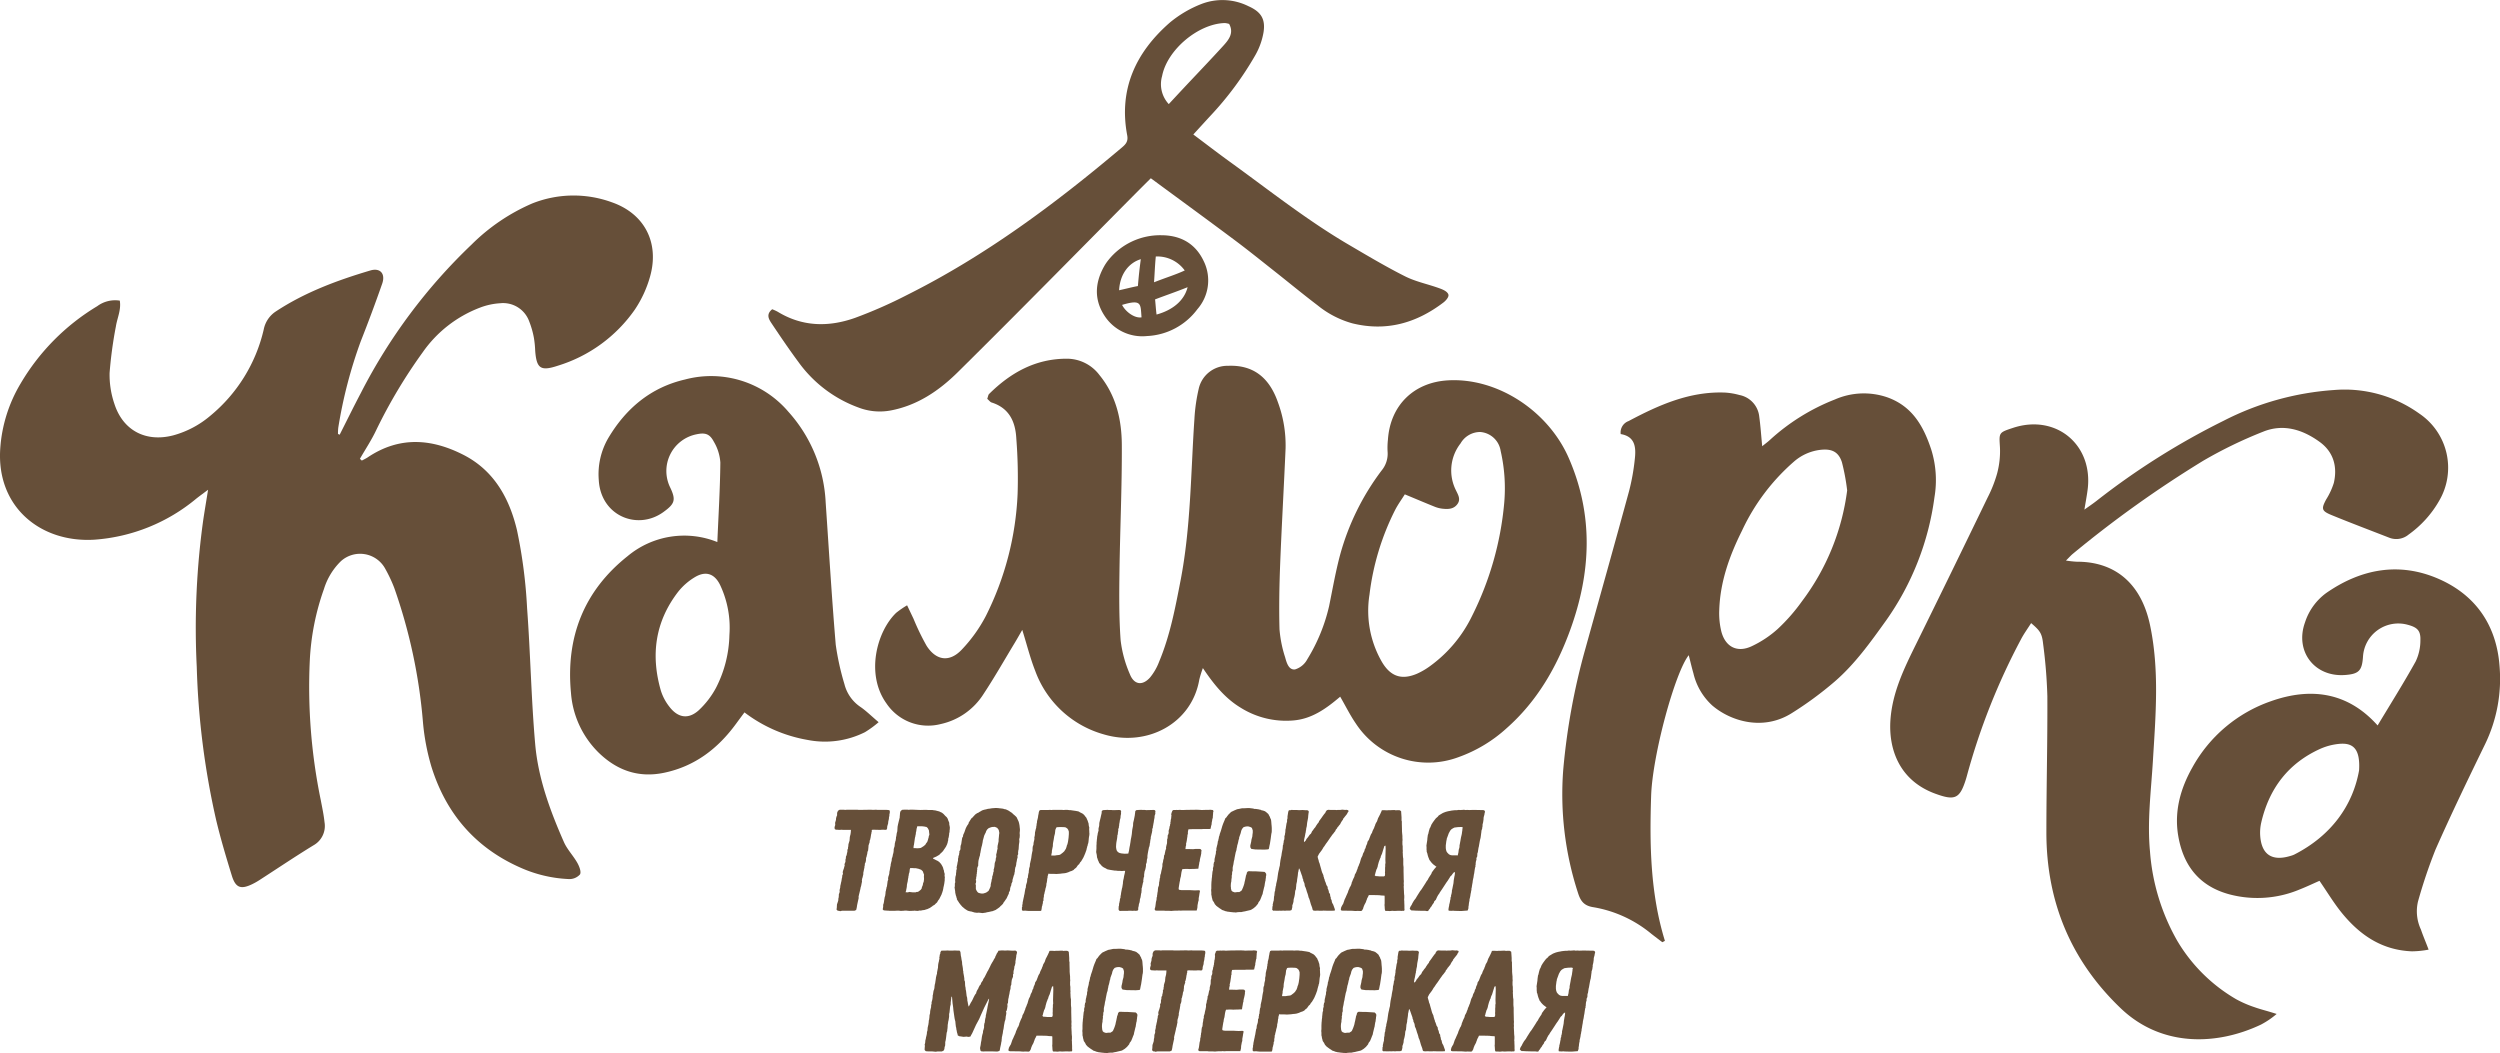
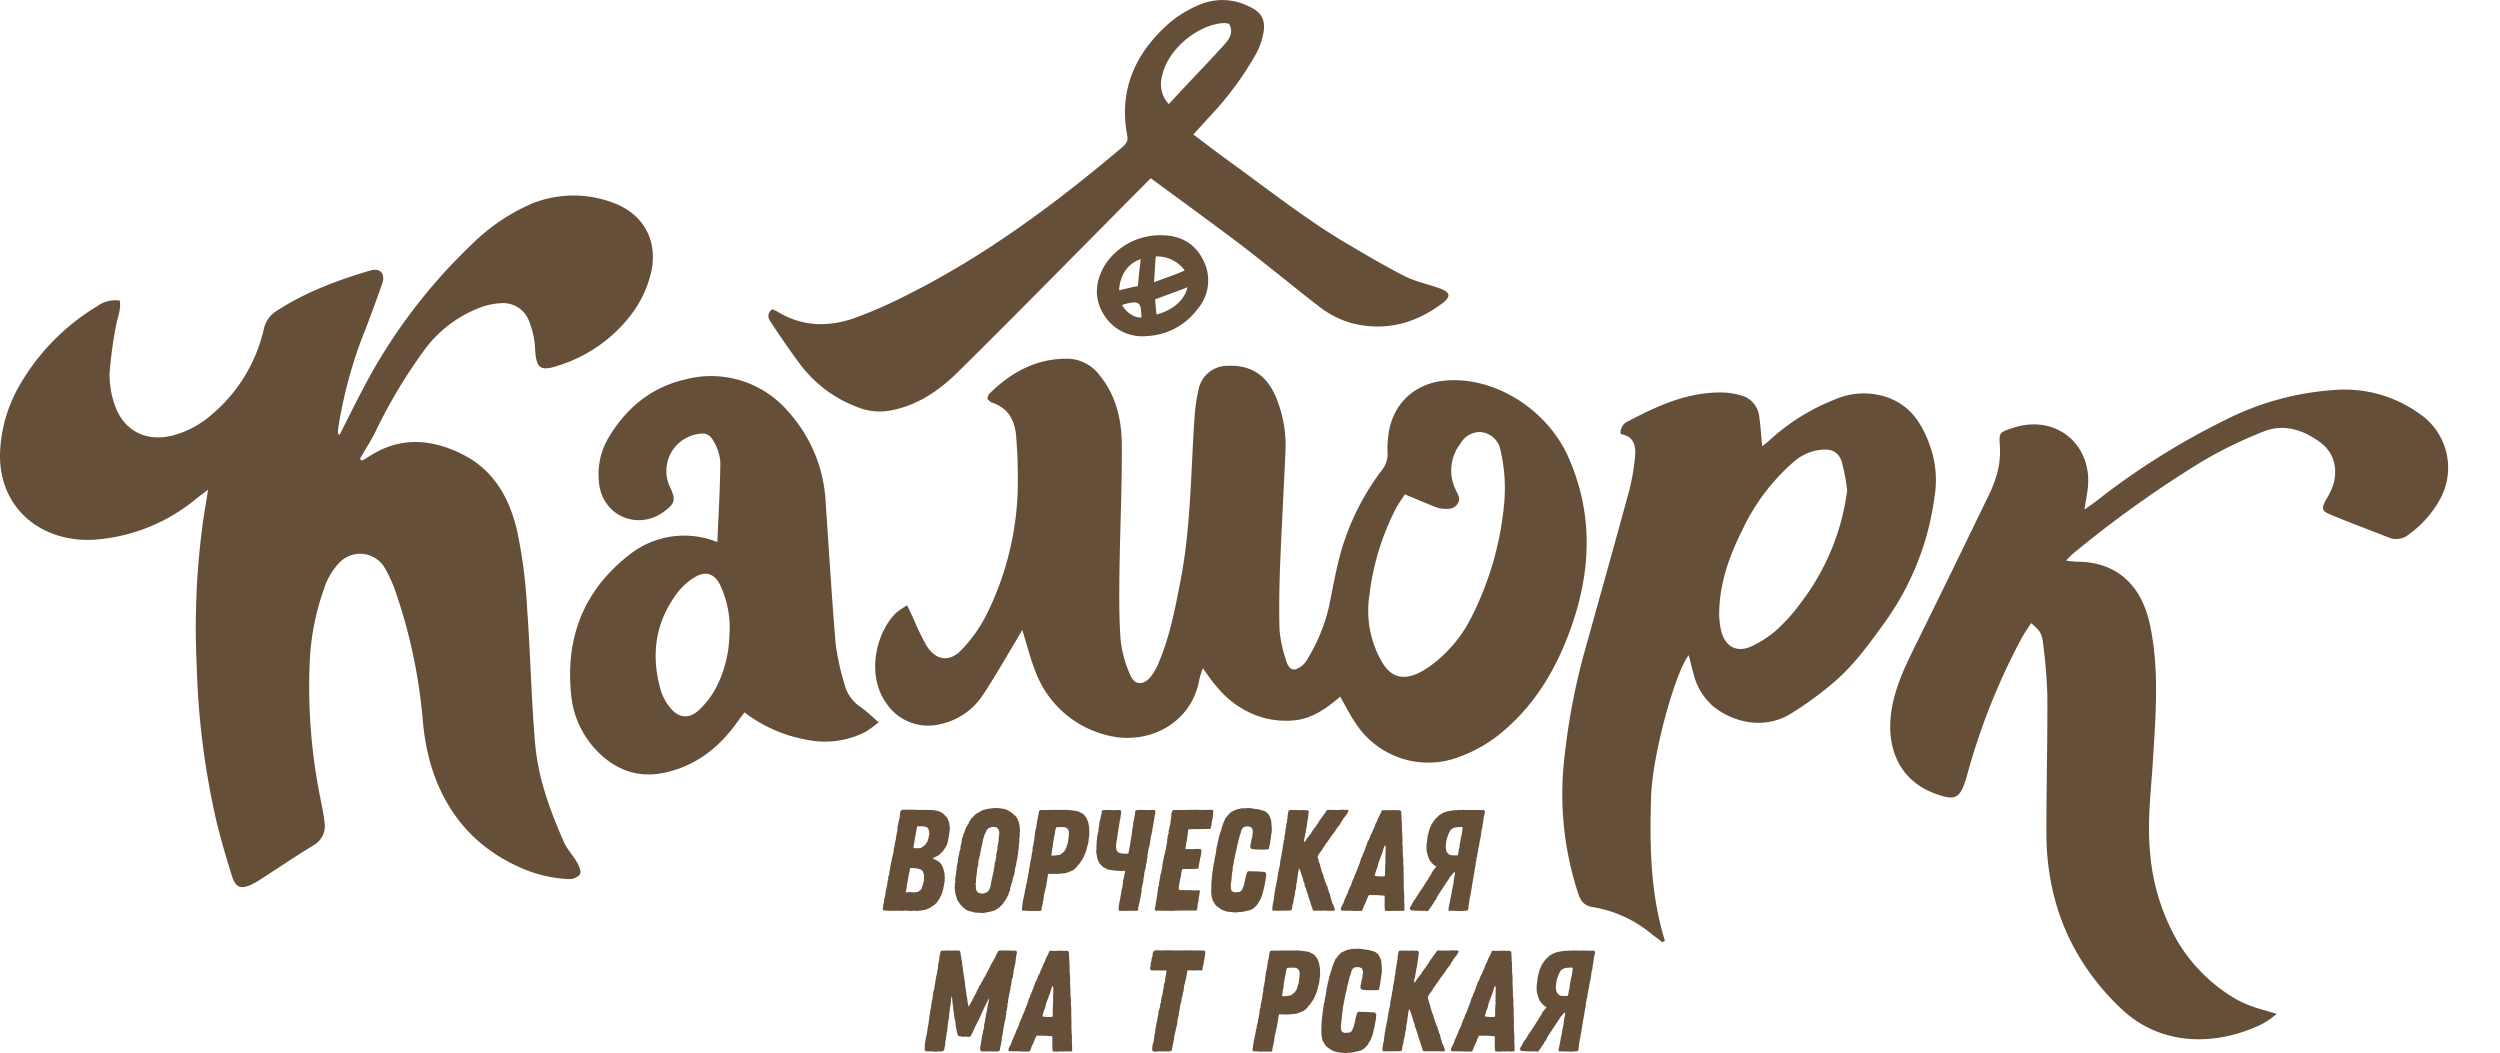
<svg xmlns="http://www.w3.org/2000/svg" width="181.651mm" height="76.519mm" viewBox="0 0 514.918 216.905">
  <title>Ресурс 2</title>
  <g id="Слой_2" data-name="Слой 2">
    <g id="Слой_1-2" data-name="Слой 1">
      <path d="M69.96,89.538c1.453-2.867,2.865-5.755,4.366-8.6a113.662,113.662,0,0,1,22.829-30.59,40.347,40.347,0,0,1,12.453-8.438A23.005,23.005,0,0,1,126,41.657c6.785,2.358,9.852,8.364,7.891,15.308a23.612,23.612,0,0,1-3.141,6.809,30.069,30.069,0,0,1-15.87,11.555c-3.539,1.174-4.374.56-4.649-3.1a20.427,20.427,0,0,0-.271-2.681,17.928,17.928,0,0,0-.964-3.357,5.71,5.71,0,0,0-5.981-3.732,13.958,13.958,0,0,0-4.189.917A25.373,25.373,0,0,0,87.08,72.538a106.926,106.926,0,0,0-9.552,15.969c-.967,2.077-2.256,4-3.4,6l.4.36c.415-.227.851-.425,1.243-.688,6.459-4.326,13.058-3.877,19.684-.493,6.368,3.252,9.5,9.057,11.039,15.574a102.769,102.769,0,0,1,2.072,16.022c.692,9.327.849,18.7,1.669,28.012.618,7.035,3.069,13.679,5.906,20.125.678,1.54,1.932,2.816,2.77,4.3.4.711.851,1.846.551,2.38a2.913,2.913,0,0,1-2.3.96,27.269,27.269,0,0,1-10.18-2.449c-9.177-4.109-15.136-11.144-18.11-20.651a46.139,46.139,0,0,1-1.759-9.244A110.337,110.337,0,0,0,81.2,121.081a30.185,30.185,0,0,0-1.835-3.906A5.892,5.892,0,0,0,70.2,115.6a13.6,13.6,0,0,0-3.472,5.71,51.05,51.05,0,0,0-2.922,14.779,115.335,115.335,0,0,0,2.267,28.728c.286,1.5.609,3,.767,4.52a4.566,4.566,0,0,1-2.29,4.779c-3.759,2.3-7.42,4.77-11.126,7.161a14.058,14.058,0,0,1-1.409.8c-2.4,1.178-3.489.807-4.269-1.728-1.165-3.782-2.3-7.582-3.221-11.428a162.4,162.4,0,0,1-4-31.552A161.311,161.311,0,0,1,41.847,107.2c.288-1.945.619-3.883,1.011-6.329-1.059.8-1.754,1.293-2.422,1.825a36.874,36.874,0,0,1-20.95,8.459c-11.115.7-20.3-6.744-19.429-18.861A30.027,30.027,0,0,1,4.232,79.018a45.5,45.5,0,0,1,15.8-15.957,6.173,6.173,0,0,1,4.641-1.14c.315,1.9-.526,3.554-.8,5.294a86.206,86.206,0,0,0-1.3,9.593,18.559,18.559,0,0,0,.982,6.352c1.778,5.547,6.515,7.977,12.145,6.506a19.835,19.835,0,0,0,7.58-4A32.5,32.5,0,0,0,54.321,67.856a5.749,5.749,0,0,1,2.456-3.684c6-3.962,12.661-6.43,19.493-8.46,2.042-.606,3.164.661,2.449,2.714q-2.09,5.988-4.424,11.89A95.584,95.584,0,0,0,69.68,88.051a9.431,9.431,0,0,0-.065,1.327Z" style="fill:#664f39" />
      <path d="M203.34,82.144c.179-.5.2-.817.368-.984,4.436-4.4,9.572-7.28,16.007-7.277a8.4,8.4,0,0,1,6.752,3.385c3.43,4.2,4.567,9.212,4.591,14.392.042,8.726-.369,17.453-.484,26.181-.062,4.677-.1,9.371.239,14.029a24.588,24.588,0,0,0,1.9,6.98c.865,2.208,2.591,2.449,4.166.684a11.579,11.579,0,0,0,1.862-3.246c2.241-5.349,3.312-11.015,4.407-16.676,2.13-11.017,2.11-22.213,2.865-33.346a36.015,36.015,0,0,1,.869-6.127,6.049,6.049,0,0,1,6.065-4.794c5.009-.214,8.418,2.236,10.252,7.481a25.527,25.527,0,0,1,1.588,9.538c-.341,7.91-.8,15.814-1.111,23.725-.175,4.494-.261,9-.141,13.493a24.691,24.691,0,0,0,1.157,5.787c.3,1.082.711,2.656,2.028,2.515a4.266,4.266,0,0,0,2.543-2.1,36.4,36.4,0,0,0,4.489-10.941c.721-3.525,1.334-7.083,2.264-10.554a51.253,51.253,0,0,1,8.529-17.353,5.445,5.445,0,0,0,1.25-3.968,14.961,14.961,0,0,1,.075-2.428c.482-7.043,5.311-11.8,12.38-12.2,10.146-.581,20.6,6.274,24.841,15.947,5.187,11.842,4.614,23.674.3,35.518-2.807,7.7-6.842,14.685-13.088,20.193a29.268,29.268,0,0,1-9.889,5.945A17.826,17.826,0,0,1,279.243,149c-1.16-1.688-2.074-3.545-3.206-5.508-2.868,2.441-5.817,4.586-9.678,4.9a17.624,17.624,0,0,1-10.829-2.631c-3.21-1.947-5.509-4.778-7.776-8.158a21.416,21.416,0,0,0-.738,2.375c-1.552,9.048-10.754,13.922-19.654,11.284a21.093,21.093,0,0,1-14.146-13.1c-1.016-2.572-1.683-5.281-2.664-8.425-.61,1.055-1.048,1.843-1.514,2.615-2.141,3.54-4.185,7.144-6.464,10.593a13.971,13.971,0,0,1-8.85,6.193,10.342,10.342,0,0,1-11.136-4.242c-4.357-6.045-1.987-14.847,1.983-18.664a18.774,18.774,0,0,1,2.262-1.56c.512,1.074.916,1.918,1.317,2.763a49.925,49.925,0,0,0,2.695,5.57c1.952,3.053,4.691,3.462,7.2.846a30.491,30.491,0,0,0,5.006-6.973,61.8,61.8,0,0,0,6.543-25.172,104.442,104.442,0,0,0-.262-11.321c-.173-3.475-1.42-6.317-5.086-7.483C203.942,82.808,203.712,82.465,203.34,82.144Zm86.006,19.675c-.67,1.067-1.406,2.079-1.976,3.176a52.405,52.405,0,0,0-5.3,17.483,21.074,21.074,0,0,0,2.535,13.815c1.758,3,4.022,3.842,7.239,2.476a14.632,14.632,0,0,0,2.565-1.478,27.639,27.639,0,0,0,8.788-10.432,64.628,64.628,0,0,0,6.62-23.243,34.527,34.527,0,0,0-.731-10.735,4.6,4.6,0,0,0-4.225-3.905,4.677,4.677,0,0,0-4.031,2.347,9.052,9.052,0,0,0-.941,9.686c.427.9,1.007,1.8.318,2.779-.784,1.12-1.988,1.114-3.177.978a6.079,6.079,0,0,1-1.559-.409C293.558,103.589,291.664,102.784,289.346,101.819Z" style="fill:#664f39" />
      <path d="M429.317,104.968c1.048-.752,1.769-1.232,2.449-1.764a151.266,151.266,0,0,1,26.22-16.536,58.5,58.5,0,0,1,22.719-6.335,26.393,26.393,0,0,1,17.587,4.849,13.439,13.439,0,0,1,4.1,17.953,21.831,21.831,0,0,1-6.288,6.959,3.965,3.965,0,0,1-4.066.629c-3.94-1.535-7.9-3.027-11.809-4.632-2.082-.854-2.143-1.293-1.115-3.219a14.647,14.647,0,0,0,1.579-3.411c.774-3.349-.068-6.36-2.884-8.418-3.5-2.556-7.5-3.828-11.694-2.122a90.146,90.146,0,0,0-12.362,6,232.039,232.039,0,0,0-26.787,19.121c-.411.334-.763.741-1.446,1.413a22.139,22.139,0,0,0,2.234.241c7.531-.031,13.2,4.125,15.086,13.071,1.956,9.274,1.151,18.637.586,27.974-.375,6.194-1.185,12.354-.6,18.6a43.588,43.588,0,0,0,5.621,18.44,33.792,33.792,0,0,0,12.153,12.039,22.905,22.905,0,0,0,3.764,1.632c1.313.47,2.6.757,4.55,1.39a17.364,17.364,0,0,1-3.222,2.188c-9.156,4.345-20.506,4.642-28.87-3.337-10.318-9.842-15.331-22.015-15.334-36.232,0-9.361.247-18.721.2-28.081a104.49,104.49,0,0,0-.872-10.755c-.239-2.2-.643-2.72-2.469-4.285-.717,1.138-1.5,2.2-2.1,3.36a134.963,134.963,0,0,0-11.116,28.043c-.067.261-.143.52-.224.778-1.259,4.021-2.278,4.427-6.315,2.948-7.442-2.729-9.626-9.222-9.226-15.146.386-5.72,2.85-10.723,5.325-15.743q7.4-15.009,14.681-30.08a26.569,26.569,0,0,0,1.978-5.012,17.724,17.724,0,0,0,.577-5.3c-.184-3.079-.322-3.071,2.7-4.065,8.934-2.936,16.67,3.6,15.325,12.949C429.8,102.213,429.587,103.349,429.317,104.968Z" style="fill:#664f39" />
      <path d="M362.955,91.91c.636-.515,1.115-.864,1.549-1.261a43.018,43.018,0,0,1,13.444-8.377,14.836,14.836,0,0,1,10.794-.428c5.157,1.852,7.435,5.947,9.017,10.709a21.094,21.094,0,0,1,.674,9.876,56.823,56.823,0,0,1-9.957,25.368c-3.216,4.48-6.4,8.953-10.566,12.563a72.707,72.707,0,0,1-8.885,6.536c-5.863,3.687-12.514,1.68-16.337-1.572a12.962,12.962,0,0,1-3.9-6.641c-.345-1.2-.625-2.416-.963-3.734-2.833,3.571-7.47,20.529-7.746,28.988-.328,10.041-.176,20.072,2.839,29.848l-.536.279c-.753-.576-1.51-1.147-2.258-1.729a25.288,25.288,0,0,0-11.886-5.472c-2.035-.293-2.717-1.329-3.233-2.984a65.553,65.553,0,0,1-3.032-25.309,136.134,136.134,0,0,1,4.556-24.928c3.014-10.833,6.058-21.657,9.01-32.506a44.156,44.156,0,0,0,1.183-6.63c.265-2.345.084-4.607-2.911-5.1a2.493,2.493,0,0,1,1.62-2.676c6.232-3.316,12.625-6.169,19.922-5.87a14.3,14.3,0,0,1,2.913.5,5.062,5.062,0,0,1,4.085,4.483C362.614,87.762,362.741,89.7,362.955,91.91Zm17.5,9.1a43.747,43.747,0,0,0-1.073-5.779c-.7-2.2-2.127-2.842-4.422-2.579a10.025,10.025,0,0,0-5.358,2.333,42.779,42.779,0,0,0-10.821,14.344c-2.553,5.114-4.468,10.443-4.668,16.229a15.835,15.835,0,0,0,.433,4.537c.84,3.17,3.284,4.4,6.243,3.008a21.843,21.843,0,0,0,5.364-3.56,37.711,37.711,0,0,0,4.973-5.673A48.126,48.126,0,0,0,380.455,101.009Z" style="fill:#664f39" />
      <path d="M180.967,148.748a21.327,21.327,0,0,1-2.809,2.054,18.423,18.423,0,0,1-11.814,1.6,29.836,29.836,0,0,1-13.009-5.674c-.6.81-1.164,1.568-1.723,2.332-3.741,5.117-8.472,8.767-14.807,10.1-5.316,1.12-9.787-.5-13.563-4.2a19.265,19.265,0,0,1-5.642-12.277c-1.074-11.383,2.628-20.949,11.648-28.12a18.2,18.2,0,0,1,18.5-2.916c.232-5.5.567-10.931.621-16.371a9.651,9.651,0,0,0-1.337-4.292c-.874-1.666-1.813-1.911-3.611-1.526a7.707,7.707,0,0,0-5.4,10.916c1.262,2.624.959,3.4-1.394,5.1-5.33,3.848-12.9.781-13.3-6.612a14.779,14.779,0,0,1,1.915-8.556c3.647-6.186,8.818-10.512,15.835-12.138a20.9,20.9,0,0,1,21.311,6.649,29.99,29.99,0,0,1,7.67,18.621c.671,9.784,1.254,19.575,2.076,29.346a54.093,54.093,0,0,0,1.8,8.155,8,8,0,0,0,3.377,4.723C178.456,146.469,179.468,147.471,180.967,148.748ZM150.235,130.79a20.582,20.582,0,0,0-1.876-10.218c-1.144-2.423-2.989-3.068-5.283-1.669a12.715,12.715,0,0,0-3.406,2.994c-4.738,6.144-5.673,13.028-3.547,20.375a10.343,10.343,0,0,0,1.757,3.3c1.756,2.291,3.9,2.639,6.025.732a17.854,17.854,0,0,0,3.57-4.637A24.9,24.9,0,0,0,150.235,130.79Z" style="fill:#664f39" />
-       <path d="M500.216,195.592a19.119,19.119,0,0,1-3.453.35c-6.122-.243-10.631-3.286-14.358-7.831-1.689-2.059-3.066-4.374-4.668-6.693-1.294.568-2.663,1.222-4.071,1.777a22.5,22.5,0,0,1-14.551.993c-6.191-1.695-9.455-5.972-10.479-12.084-.84-5.011.472-9.689,2.909-14.017a29.53,29.53,0,0,1,16.178-13.655c8.176-2.9,15.806-1.927,21.989,4.986,2.664-4.435,5.369-8.736,7.833-13.17a10.072,10.072,0,0,0,.977-4.395c.075-1.974-.655-2.654-2.623-3.173a7.278,7.278,0,0,0-9.2,6.59c-.194,2.88-.858,3.554-3.709,3.76-6.3.455-10.369-4.905-8.235-10.834a12.084,12.084,0,0,1,4.359-6.045c7.238-5.037,15.153-6.461,23.279-2.868,7.569,3.347,11.821,9.569,12.432,17.928a30.831,30.831,0,0,1-2.954,16.012c-3.505,7.2-6.992,14.419-10.23,21.743a105.322,105.322,0,0,0-3.614,10.718,8.825,8.825,0,0,0,.6,5.762C499.06,192.724,499.581,193.917,500.216,195.592Zm-14.322-36.926c.252-4.291-1.113-5.734-4.087-5.454a12.46,12.46,0,0,0-3.889,1.013c-6.614,2.983-10.546,8.18-12.172,15.178a9.341,9.341,0,0,0-.222,2.672c.249,3.937,2.431,5.385,6.249,4.212a4.626,4.626,0,0,0,.762-.271C480.216,172.105,484.623,165.832,485.894,158.666Z" style="fill:#664f39" />
      <path d="M245.785,27.7c2.682,2.007,5.087,3.862,7.549,5.64,8.093,5.846,15.923,12.074,24.568,17.124,3.277,1.92,7.593,4.5,11.53,6.467,2.218,1.11,4.738,1.6,7.091,2.464.684.25,1.589.63,1.794,1.261.161.5-.515,1.265-1.024,1.652-5.6,4.258-11.778,6.014-18.768,4.285a19.684,19.684,0,0,1-7.137-3.7c-3.011-2.283-5.923-4.695-8.89-7.037-2.755-2.174-5.487-4.379-8.3-6.479-5.612-4.192-11.272-8.321-17.165-12.662-.773.771-1.711,1.7-2.639,2.631-12.364,12.456-24.65,24.99-37.133,37.324-3.848,3.8-8.328,6.858-13.883,7.886a12.2,12.2,0,0,1-6.606-.636A26.332,26.332,0,0,1,164.479,74.6c-1.928-2.6-3.743-5.277-5.539-7.967-.577-.864-1.217-1.88.109-2.937a9.621,9.621,0,0,1,1.135.517c5.069,3.1,10.46,3.178,15.851,1.285a94.625,94.625,0,0,0,10.855-4.777c16.044-8.027,30.322-18.648,43.98-30.166.83-.7,1.559-1.274,1.3-2.664-1.8-9.515,1.764-17.122,8.8-23.26a23.731,23.731,0,0,1,6.456-3.8,12.01,12.01,0,0,1,9.713.446c2.556,1.137,3.527,2.6,3.116,5.323a14.412,14.412,0,0,1-1.7,4.763,66.352,66.352,0,0,1-9.3,12.546C248.17,25.08,247.1,26.264,245.785,27.7Zm-5.056-6.261c1.079-1.16,2.092-2.254,3.112-3.341,2.706-2.884,5.445-5.738,8.109-8.661,1.146-1.258,2.237-2.632,1.211-4.511a4.262,4.262,0,0,0-.866-.178c-5.485.12-11.919,5.533-12.944,10.933A6.026,6.026,0,0,0,240.729,21.443Z" style="fill:#664f39" />
      <path d="M239.207,48.451c4.2.008,7.112,1.914,8.72,5.337a9,9,0,0,1-1.3,9.89,13.7,13.7,0,0,1-10.4,5.537,9.256,9.256,0,0,1-8.8-4.288c-2.078-3.243-1.914-6.654-.054-9.993a9.722,9.722,0,0,1,.9-1.346A13.648,13.648,0,0,1,239.207,48.451Zm-1.514,9.69c2.714-1.059,4.346-1.529,6.324-2.431a6.952,6.952,0,0,0-5.959-2.881C237.875,54.651,237.837,56.157,237.693,58.141Zm-7.2,1.645c1.365-.3,2.963-.714,3.877-.868.173-2.073.352-3.735.6-5.538C232.533,54.122,230.676,56.4,230.5,59.786Zm7.715,5c3.135-.853,5.68-2.736,6.4-5.637-2.266.921-4.625,1.718-6.7,2.516C238.005,62.563,238.076,63.728,238.211,64.785Zm-7.1-1.99c.764,1.482,2.628,2.8,4.012,2.564C234.885,62.638,235.248,61.561,231.111,62.8Z" style="fill:#664f39" />
-       <path d="M172.773,187.591h-.207l-.267-.237.059-.445.03-.622.208-.623.059-.207.03-.445.059-.178.029-.415v-.207l.149-.415.029-.207-.029-.238.148-.622v-.237l.089-.356.089-.444.059-.208.03-.207.059-.386.059-.178.03-.415.148-.3-.059-.3.029-.208.06-.207.148-.415.118-.445.06-.207-.06-.208.149-.357.059-.176v-.415l.089-.3V176.5l.059-.207.119-.178v-.206l.059-.179.089-.445-.03-.207.148-.326v-.3l.06-.148v-.237l.029-.208.06-.207.148-.474.029-.178v-.178l.03-.208v-.177l.089-.386.059-.207.06-.445.029-.474h-1.6l-.415-.03-.208.03h-.267l-.3-.03h-.237l-.267-.089-.089-.266.059-.356.089-.237v-.237l-.029-.208.118-.415.06-.178.029-.415.119-.385.089-.178v-.415l.029-.178.149-.326.266-.207.208-.03h.77l.149.03h.207l.208-.03H176.6l.208.03h.652l1.9-.03.444.03.623-.03.266.03h1.839l.415.03.266.059.06.237v.178l-.03.207-.059.237v.208l-.03.178-.059.207v.178l-.059.356-.06.207-.029.178-.03.356-.119.385-.059.208-.029.415-.119.266-.3.03-.267-.03h-.356l-.267.03h-.3l-1.245-.03-.267.03-.06.207.031.178-.09.208v.178l-.059.177-.059.386-.03.207-.119.534-.118.237.059.148-.148.415-.119.385v.178l-.029.356-.03.178v.207l-.148.356-.059.446-.06.206-.089.415-.088.179v.206l-.03.387-.089.354-.119.209-.029.415-.06.178v.178l-.088.415-.089.444-.06.267v.3l-.029.178-.06.178-.029.207-.119.356-.029.208-.03.177.03.208-.089.415-.089.474-.119.386-.029.207-.089.385-.149.623-.059.237-.089.415.03.237-.148.652-.178.83-.059.415-.089.415-.06.178-.355.148H173.4l-.356.089Z" style="fill:#664f39" />
      <path d="M185.077,187.561h-.237l-.474.03H183.15l-.178-.03h-.237l-.445-.029-.267-.03-.207-.178.03-.237.059-.3v-.445l.089-.237.059-.267.059-.415.06-.355.029-.208.119-.385.059-.415.03-.415.059-.178.03-.208.059-.207.03-.237.089-.237.029-.178.059-.445.06-.474.118-.3-.029-.3.089-.415.089-.237.059-.237.029-.178v-.207l.089-.386.06-.385.029-.207.089-.356v-.178l.03-.12.06-.295.118-.416.029-.415.06-.147.119-.385.029-.239.118-.415.06-.413v-.239l.029-.207.06-.208.088-.266.031-.267.029-.356.06-.207.029-.178.089-.237.03-.267.029-.178v-.207l.06-.178.029-.178.06-.445.118-.415.059-.948.089-.445.089-.385.178-.711.089-.386v-.237l.03-.207.029-.445.06-.267.089-.148.266-.237.415-.03h.741l.178.03.326-.03h.623l1.452.06,1.186-.03.415.03h.889l.326.059.3.029.445.119.356.089.3.148.267.119.326.267.385.414.267.238.118.177.089.149.119.355.178.415.029.237v.208l.06.237.059.356-.03.444-.029.178v.208l-.029.178-.06.207v.178l-.059.385-.03.208-.119.385.03.178-.059.207-.029.089-.031.208-.059.178-.059.207-.089.178-.119.267-.207.326-.208.3-.237.356-.385.385-.148.12-.148.178-.149.117-.207.12-.356.206-.356.148-.266.12v.178l.3.117.326.178.267.12.356.237.177.206.178.179.178.3.119.207.148.326.059.3.089.177.059.386.119.385-.03.385.06.3-.03.266v.386l-.03.207-.059.445-.089.445-.089.385-.029.207-.089.415-.06.178-.059.208L194,184l-.06.208-.474.948-.267.356-.177.326-.149.148-.207.178-.119.148-.237.149-.178.089-.148.148-.207.118-.148.119-.149.089-.207.089-.237.118-.326.089-.237.089-.178.03-.267.029-.385.089-.178-.029-.445.089-.444-.03-.208-.03-.207.03-.8.03-.385-.03-.237-.03h-.415l-.237.03H186l-.445.03Zm2.193-3.853.741.089h.564l.207-.089h.208l.207-.089.267-.207.207-.178.178-.267.03-.237.148-.326.059-.208.03-.237.148-.385.059-.534-.029-.5.029-.386-.266-.711-.326-.3-.564-.206-.3-.059-.237-.061h-.415l-.326-.028h-.415l-.089.267-.059.533-.06.237-.059.119-.059.444-.059.208v.207l-.06.178-.029.237-.06.415-.059.208-.089.444v.208l-.059.415-.059.237-.03.237-.119.385.475.03Zm2.046-9.012.355-.059.237-.148.326-.208.356-.3.148-.267.237-.3.149-.415.089-.356.059-.178.029-.237.119-.3-.03-.326-.029-.208-.03-.355-.178-.356-.089-.148-.237-.208-.178-.029-.266-.06-.534-.059h-.741l-.237.059v.208l-.089.266-.03.267-.029.208-.089.355v.208l-.089.385-.03.208-.059.178-.208,1.452-.059.237-.029.3v.178h.385l.356.03Z" style="fill:#664f39" />
      <path d="M201.59,187.976l-.386.03-.207-.03-.267-.029-.682-.208-.237-.029-.444-.119-.208-.119-.415-.266-.534-.445-.415-.474-.089-.148-.148-.149-.089-.177-.148-.208-.237-.385v-.178l-.089-.208-.03-.177-.059-.149-.059-.177-.03-.208-.059-.178-.03-.415-.03-.178-.089-.592.06-.208v-.563l.089-.3-.03-.238v-.207l.059-.652.119-.415v-.237l.059-.415v-.208l.119-.415-.06-.148.06-.385.059-.209.089-.532.089-.357v-.384l.089-.357v-.206l.089-.178.059-.209v-.178l.059-.207-.029-.178.177-.3.06-.208v-.415l.059-.355.089-.208.03-.178.059-.415.118-.741.149-.207.059-.386.178-.385.089-.207.118-.356.148-.415.178-.356.119-.207.267-.386.03-.207.118-.178.237-.385.238-.356.207-.148.148-.178.415-.445.386-.266.237-.089.207-.148.356-.208.356-.178.444-.118.178-.03.445-.119.3-.029.534-.089.415-.03.355-.029.534.029.178.03.326.03.474.059.237.089.237.029.178.06.445.207.533.356.237.148.148.178.327.267.326.3.148.178.089.207.178.386.088.178.06.177.059.208.089.444.059.564.03.237v.207l-.03.386-.029.177.029.386v.207l-.029.386-.06.207-.029.178.029.207v.3l-.029.178-.06.415-.029.444-.03.474-.059.208-.059.474.029.3-.148.326.03.354-.119.387-.059.385-.089.384-.03.357-.089.384-.089.179-.089.534v.266l-.059.208-.059.415-.089.178-.3,1.037.029.178-.148.356-.089.178-.03.326-.148.326-.089.355v.208l-.089.326-.148.207-.029.3-.208.415-.237.533-.148.208-.267.385-.119.178-.148.178-.059.178-.356.355-.178.149-.148.177-.356.267-.355.237-.119.089-.682.267-.207.03-.237.059-.415.089-.208.029-.326.089-.652.089Zm.918-3.942.415-.118.267-.119.415-.3.208-.415.178-.415.059-.208v-.237l.089-.445.059-.207.059-.415.089-.237.03-.415.089-.208.089-.385.029-.237.089-.178v-.237l-.029-.089.089-.267.088-.444.06-.682.089-.268.089-.237.059-.562.089-.179-.03-.5.119-.443.059-.357.059-.237.06-.208-.03-.207.03-.386.059-.237.089-.415.059-.266v-.386l.059-.533.03-.386.059-.415-.118-.592-.119-.178-.207-.267-.475-.207-.563.029-.237.059-.474.178-.3.267-.207.326-.119.356-.118.207-.178.386-.059.207-.06.237-.177.623v.059l-.03.237-.089.415-.03.178-.118.415-.089.415-.089.474-.03.209-.059.206-.059.446-.089.237-.119.473-.059.207-.059.415v.209l-.03.206.03.239-.089.207-.148.415.029.237-.059.208.03.118-.06.267v.237l-.059.208v.237l-.089.444v.208l-.089.207.089.208-.03.355-.118.3.089.207v.83l.089.208.059.118.178.267.148.148.237.089.237.059.178.03Z" style="fill:#664f39" />
      <path d="M211.4,187.591l-.208-.03-.533.03-.178-.148v-.563l.089-.178-.03-.208.089-.415V185.9l.089-.414.089-.445.089-.385.03-.208.089-.356.029-.207.03-.178.118-.682.089-.177.03-.386.03-.207.059-.178.119-.385.029-.178.03-.356v-.148l.148-.3v-.326l.059-.178V180l.089-.178.03-.444.089-.623.089-.207.029-.239.03-.413.059-.208.03-.179.059-.206.03-.178.089-.415.029-.237.06-.446.089-.474.089-.384v-.357l.029-.385.059-.208.089-.207.03-.386.03-.178.118-.474.03-.326-.03-.118.089-.386.03-.178.029-.533.06-.237.089-.415.089-.267.029-.356.059-.207v-.237l.06-.208.029-.207v-.178l.06-.208.118-.474.03-.207.029-.237.089-.415.03-.238.119-.385.237-.118h1.542l.385-.03.385.03.178-.03h1.986l.207.03.445-.03h.415l.445.059h.237l.385.059.623.089.474.089.208.06.207.148.208.089.385.207.267.237.118.149.178.237.178.207.089.237.178.386.059.207.118.326.03.326.03.208.089.326-.03.3.03.445v.207l.029.326-.029.326-.06.326-.029.208-.06.652-.059.415-.089.207-.029.238-.089.207-.03.178-.059.178-.089.415-.089.237-.148.415-.237.563-.149.326-.207.357-.267.443-.178.178-.207.357-.267.237-.207.3-.149.209-.385.3-.148.178-.415.208-.3.088-.385.178-.474.149-.356.059-.385.029-.415.06-.83.059-.563-.03h-.653l-.444-.029V180l-.03.207-.089.238-.029.385-.06.148-.029.385-.03.178-.03.208-.059.178-.029.207v.178l-.089.415-.089.267-.06.355-.059.208-.089.356-.029.207-.089.208v.3l-.089.445v.415l-.119.177v.237l-.029.208-.06.178-.029.207-.089.237-.03.267-.03.237-.089.356-.208.03h-2.371Zm5.9-11.383.326-.058.563-.061L218.4,176l.474-.357.326-.3.207-.326.119-.176.148-.416.059-.267.119-.267.119-.5.118-.83.059-.77v-.5l-.118-.356-.178-.267-.326-.237-.267-.059-.8-.03-.682.03-.207.059-.148.356-.06.148-.029.3-.06.5-.059.208-.089.355-.089.593-.059.3-.089.474-.03.356v.237l-.059.266-.148.743v.265l-.089.415-.03.267Z" style="fill:#664f39" />
      <path d="M230.494,187.561l-.119-.3.03-.178V186.7l.059-.089.03-.326v-.178l.059-.119.031-.266.058-.149.031-.415.117-.266v-.237l.03-.178.059-.267.031-.3.117-.593.059-.326.06-.178.059-.356.031-.207.058-.356v-.207l.059-.386.089-.356.089-.533.148-.622.061-.415h-.387l-.267.029-.385-.029h-.415l-.444-.06H229.6l-.948-.148-.445-.089-.207-.059-.208-.148-.207-.089-.385-.208-.3-.237-.089-.148-.237-.237-.178-.209-.089-.237-.177-.384-.06-.209-.118-.326-.03-.326-.03-.206-.118-.563.029-.3.03-.444v-.593l.03-.326v-.326l.029-.208.03-.385.03-.178.029-.385.089-.445.03-.237.178-.652-.03-.237.03-.208.118-.474.03-.593.148-.622.119-.474.089-.415.118-.5.03-.445.237-.178.415-.029.563-.03.208.03h.592l.208.029h.267l.918-.029h.239l.265.059.089.326-.059.148.031.237-.09.415-.03.445-.117.415-.031.207-.03.237-.089.445v.207l-.059.238v.207l-.148.385.029.178-.088.534-.03.326-.089.267v.207l-.059.445-.06.326-.088.5-.03.326-.03.533.06.445.118.357.237.265.326.178.415.089.624.059.71-.028h.031l.148-.594.058-.384.059-.357.089-.415.031-.237.058-.326.089-.652.089-.415.09-.534.03-.237.028-.326.031-.3.03-.208.148-.741.028-.593.15-.622.178-.889.118-.949.237-.178.415-.029.563-.03.208.03h.563l.207.029h.267l1.1-.029h.237l.267.059.089.326-.06.148.03.237-.148.415-.03.445-.089.415-.029.207-.03.237-.089.445-.029.207-.06.238v.207l-.148.385.03.178-.089.534-.06.207v.06l-.029.059-.059.267-.06.207-.029.178v.207l-.06.238-.059.385v.148l-.089.356v.178l-.089.385-.089.207-.029.208-.06.267-.118.622-.03.178-.059.415v.416l-.119.415v.206l-.059.415-.119.237v.387l-.059.354-.089.387-.148.415-.089.622v.415l-.089.208-.059.415-.03.177.03.208-.119.356-.029.177-.089.386-.03.207-.118.386.029.207-.029.237-.03.386-.059.148-.06.415-.059.385-.118.356-.03.355-.059.326-.119.327-.059.444-.059.178-.03.207v.327l-.119.177-.355.06-.326-.03-.445.03-.268-.03h-.415l-.206.03h-1.276l-.207.029Z" style="fill:#664f39" />
      <path d="M240.722,187.591h-.771l-.207-.03h-1.571l-.267-.059-.089-.267.089-.266.059-.267.06-.445.059-.474.119-.445.029-.474.089-.237v-.267l.059-.207v-.208l.06-.237.029-.207.03-.415.059-.386.119-.237.059-.474v-.208l.059-.237.06-.385v-.148l.118-.356-.029-.178.088-.385.089-.208.03-.207.089-.445.059-.207.119-.624v-.443l.118-.415.06-.446.089-.206.029-.237.03-.209v-.206l.118-.178.178-.889.089-.239.059-.207-.029-.178.089-.415.118-.444.03-.83.089-.208.03-.622.118-.178.059-.237.03-.208-.03-.178.03-.207.119-.385.059-.415.089-.178v-.208l.089-.207-.03-.178.059-.208.03-.385.059-.178.03-.178.03-.385.029-.178-.059-.207.089-.356.089-.178.029-.178.237-.177h.5l.178-.03.208.03.355-.03h.208l.237.03h.3l.653-.03,2.223-.03.681.03.237.03.86-.03h.652l.267-.03.3.03.267.03.148.207-.089.326v.178l-.059.741v.178l-.089.207-.03.208-.029.178-.089.444v.237l-.119.415-.028.178-.09.385-.3.03h-1.245l-.355.03h-1.927l-.711.029-.089.356-.03.208v.415l-.089.177v.238l-.089.563-.059.415-.089.415-.059.207.03.237-.089.3-.06.533h.534l1.037.03.563-.058h.771l.237.058.178.237-.059.357v.236l-.059.327-.089.415-.06.206-.089.446v.206l-.089.237-.059.415-.089.476-.059.415-.059.059h-.3l-.444.03h-.267l-.741.029-.5-.029h-.326l-.385.029h-.267l-.119.326-.089.386-.118.83-.089.3-.059.267-.03.3-.059.208-.089.533-.119.771v.237l.119.118.415.06h1.749l.414.029.653.03.83-.03.207.089-.03.237-.029.119-.06.326-.029.237-.119.652v.386l-.059.207-.059.178-.03.207-.089.445-.03.5-.059.267-.089.326h-2.816l-.474.029-.385-.029-.178.029H242l-.475.03-.237.03Z" style="fill:#664f39" />
      <path d="M254.271,187.917h-.208l-.207-.03-.326-.029-.238-.03-.177-.03-.3-.029-.207-.059-.178-.03-.386-.148-.355-.119-.178-.148-.3-.178-.149-.118-.177-.119-.386-.3-.118-.149-.149-.148-.207-.415-.267-.385-.089-.385-.059-.178-.059-.386-.06-.207v-.563l-.029-.237v-.267l.029-.208v-.77l.03-.623.03-.237.029-.415.06-.415v-.207l.029-.178.06-.623.118-.416-.03-.265.06-.237.089-.328-.03-.148.089-.532.118-.178v-.415l.03-.09v-.119l.089-.326.059-.326.089-.3.03-.356v-.178l.089-.176v-.416l.148-.593.059-.208.06-.326.029-.3.089-.178.03-.207.059-.208.03-.178.029-.207.089-.208.089-.385.208-.593.178-.593.118-.415.178-.5.148-.355.178-.415.119-.326.207-.178.207-.3.238-.3.415-.415.177-.148.386-.178.178-.089.622-.267.5-.089.385-.088.208-.03h.444l.564-.03h.474l.741.089.267.089h.3l.415.059.178.03.207.059.208.03.118.089.326.059.415.148.386.3.326.3.059.148.148.267.089.148.059.208.149.3.059.326.03.356.029.385.03.267.029.445v.652l-.029.3-.059.237-.06.445-.059.474-.178,1.156-.059.237-.148.771-.119.118-.356.03-.415.03-1.867-.03-.86-.117-.207-.328V174.1l.059-.208.119-.534.059-.414.178-.653.03-.385.059-.415v-.444l-.178-.534-.326-.178-.415-.118h-.326l-.356.059-.326.118-.267.326-.088.178-.089.208-.119.5L255.4,172l-.178.5v.178l-.119.355-.088.445-.089.356-.089.267-.03.207-.03.178-.059.207-.059.415-.148.445-.237,1.187-.03.237-.119.474-.029.206-.06.387-.059.237-.089.443v.624l-.089.207-.029.208V180l-.03.207-.059.208.029.207-.089.623v.237l-.088.415-.03.415v.3l.03.178V183l.118.444.237.208.445.148.474-.059h.445l.415-.267.118-.148.237-.534.149-.415.118-.385.03-.178.029-.148.089-.356.089-.444.059-.267.03-.208.148-.385.06-.3.207-.238.237-.029.771.029h.622l1.453.089.355.03.208.208.118.207v.326l-.059.178v.207l-.059.386-.03.326-.059.148-.03.207-.029.119-.089.622-.06.178-.177.741-.089.356-.03.207-.059.208-.089.178-.178.474-.148.356-.089.207-.119.178-.148.178-.089.178-.059.178-.445.533-.444.385-.475.3-.207.089-.771.178-.355.089-.356.059-.385.089h-.445l-.385.029-.3.06Z" style="fill:#664f39" />
      <path d="M262.039,187.413l.03-.444v-.208l.089-.207-.03-.208.089-.385.03-.178.118-.385v-.208l.03-.237v-.208l.089-.385v-.148l.059-.534.089-.207.03-.415.059-.178V182.7l.118-.385v-.208l.149-.622.088-.415.06-.445.118-.829.089-.415.06-.239.088-.443.119-.445.03-.416.029-.206.06-.446.118-.593.089-.415.03-.237.029-.207.089-.473.089-.415.03-.328.029-.414.089-.178v-.178l.06-.208.029-.385.089-.178.06-.415-.03-.207.089-.356.059-.207v-.178l.059-.208v-.178l.03-.415.059-.177.03-.238.118-.77.119-.386v-.385l.089-.326v-.385l.059-.356.089-.563.089-.267.119-.089h.266l.208-.059.415.03h.741l.415.029.563-.029h.208l.444.029h.445l.237.119.089.207-.059.3-.06.5-.029.415-.089.5-.089.445-.03.207-.059.593-.059.237-.06.267-.029.3-.06.207v.208l-.059.177-.148.8-.089.355-.089.534.059.207.3-.3.178-.356.326-.385.177-.267.178-.237.237-.207.149-.3.059-.148.237-.3.207-.3.238-.267.148-.266.3-.445.267-.326.059-.207.178-.238.326-.444.267-.386.326-.444.178-.178.089-.237.237-.326.3-.089.534.03h.919l.3.029.148-.029h.563l.415-.06.593.06.267-.03.356.089.089.207-.238.356-.088.208-.238.3-.266.326-.149.207-.148.149-.029.177-.119.149-.207.3-.119.208-.148.3-.237.267-.119.178-.178.177-.118.238-.237.266-.119.3-.178.207-.148.208-.3.355-.178.267-.178.237-.445.652-.207.3-.267.355-.326.5-.208.267-.148.267-.207.326-.534.711-.3.593.059.3.148.474.06.295.148.357.089.356.237.83.059.237.119.385.148.326.118.267.03.237.089.237.03.178.118.267.03.207.148.326.119.356.059.207.237.356.03.208v.177l.118.208.119.385v.178l.237.356.03.266.029.208.089.178v.237l.089.207.089.149.03.237.089.326.207.355.119.327.177.5.06.149-.03.266-.682.03h-.741l-.919-.03-.266.03h-.623l-.207-.03-.652.03-.356-.059-.119-.178-.088-.385-.267-.712-.237-.83-.119-.355-.118-.238-.089-.385-.06-.207-.059-.178-.148-.415-.119-.415-.118-.356-.178-.385-.059-.386-.03-.177-.089-.208-.148-.326v-.207l-.148-.326-.03-.238-.089-.266-.089-.237-.267-.771-.178-.445h-.088l-.03.178-.059.237-.03.208-.059.178-.06.622-.059.385-.059.356-.03.208v.177l-.089.415-.059.237-.03.415-.029.238-.03.385-.089.207-.059.178-.059.623-.089.474-.089.356-.059.177-.03.208-.03.385-.118.415-.119.326v.356l-.148.593-.326.118h-.771l-.267.03-.355-.03-.415.03H263.7l-.089-.03-.207.03h-.564l-.266-.03-.3.03Z" style="fill:#664f39" />
      <path d="M278.848,187.621l-.207-.03-2.164-.03-.267-.059-.059-.237.059-.208.03-.177.178-.356.237-.385.3-.89.178-.355.148-.356.326-.711.119-.386.237-.533.059-.178.149-.208.148-.355.059-.178.03-.208.089-.177.148-.386.089-.207.207-.415.059-.208.06-.266.148-.238.178-.355.059-.208.178-.415.03-.179.088-.206.089-.178.149-.415.089-.179.237-.83.089-.237.207-.385.148-.5.178-.326.089-.178.089-.385.148-.208.089-.385.059-.148.178-.386.089-.415.148-.207.119-.178.237-.622.148-.386.089-.177.178-.267.089-.3.089-.207.267-.534.059-.207.089-.178.059-.178.059-.207.178-.326.119-.178.059-.148.178-.534.207-.385.267-.534.089-.207.089-.178.119-.326.207-.03h.3l.564.03.3-.03h.474l.563-.029h.267l.208.059.266-.03h.475l.148.059.207.149.089,1.274v.652l.06.178v.534l.029,1.067v.415l.03.385.059.593v.415l.03.444-.03.208v.652l.059.415v.593l.03.415-.03.179.03.384v.179l.03.473.059.326v1.157l.03.356.029.237v.889l.03,1.364v.207l.03.445-.03.444.03.415-.03.208.059,1.126v.178l.03.385.03.208v.444l-.03.415.03.237v.267l.029.652v.623c.03.118.059.385-.089.474a1.186,1.186,0,0,1-.326,0l-.207.03-.237-.03h-.415l-.653.03h-.237l-.355-.03-.208.03-.3.029-.386-.029H285.4l-.119-.089-.059-.3-.03-.533-.029-.3.029-.3v-1.393l-.029-.237-.652-.03-.475-.059-1.3-.03h-.8l-.148.326-.208.386-.059.207-.089.208-.119.355-.3.563-.178.445-.089.326-.089.148-.118.208-.178.118-.83-.029-.237.029Zm6.225-7.114.178-.148.029-.415-.029-.237.029-.238v-.77l.03-.209v-.5l.059-.237-.029-.71.029-1.126.03-1.067-.03-.683-.237.089-.118.385-.149.474-.089.3-.148.474-.118.237-.119.3-.03.208-.118.207-.089.267-.089.209-.089.265-.178.654-.029.207-.149.445-.118.207-.148.5-.06.208-.059.266-.089.208.208.178h.237l.326.029.267.03Z" style="fill:#664f39" />
      <path d="M293.524,187.591h-.919l-1.038-.03-.444-.029h-.386l-.177-.119-.208-.237.148-.415.267-.415.119-.267.118-.207.208-.356.385-.5.237-.415.652-1.037.3-.385.8-1.245.267-.445.207-.267.178-.355.3-.475L294.8,180l.119-.326.326-.445.178-.237.444-.5-.148-.058-.207-.178-.149-.09-.237-.206-.178-.178-.237-.268-.089-.147-.207-.237-.059-.179-.149-.356-.089-.265-.059-.209-.089-.385-.118-.3v-.207l-.03-.208v-.533l-.03-.3.178-1.156.03-.415.03-.207.059-.445.089-.207.089-.415.059-.237.148-.5.119-.178.237-.593.3-.474.326-.445.3-.385.178-.148.207-.178.178-.237.385-.237.445-.267.207-.089.386-.148.207-.059.356-.089.355-.06.267-.059.475-.059.326-.03h.355l.386-.059.266.03.5-.03.3-.03.326.06.326-.03.415.03.859-.03,1.542.03h.444l.267.059.148.237-.029.178-.06.207-.029.237-.089.326-.06.208-.029.237v.208l-.089.622-.119.474v.356l-.059.207v.178l-.119.386-.059.177v.178l-.059.415-.059.475-.06.414-.059.178-.089.415-.178,1.008-.029.178-.06.207-.029.178-.06.387-.029.206-.03.178-.089.207-.029.624-.119.236-.059.207.029.209-.118.384-.03.178-.029.327v.208l-.06.176.03.178-.089.209-.089.533-.089.652-.059.238-.089.622-.059.237-.089.445-.03.3-.089.474-.089.593-.059.208v.237l-.089.415-.03.237-.059.207-.03.238-.029.207-.089.415-.059.207-.03.178v.208l-.059.207-.03.178-.03.208-.029.326-.06.3v.3l-.088.267-.089.208-.445.029-.771.06h-.385l-1.1-.03-.237-.03-.474.03-.267-.03h-.207l-.06-.237.03-.207.059-.356.06-.207v-.178l.059-.208.089-.385.029-.178.03-.207.059-.178.03-.415.119-.237-.03-.178.089-.237.089-.475v-.237l.089-.355.237-1.186.059-.622.089-.5.03-.208.059-.237.059-.415v-.178l.03-.118-.237.029-.089.119-.208.237-.148.237-.267.237-.177.3-.267.415-.089.148-.3.415-.829,1.274-.3.445-.207.3-.178.326-.178.208-.089.178-.119.207-.118.267-.178.385-.118.089-.208.237-.059.237-.326.445-.178.326-.148.148-.208.356-.148.148-.178.3h-.326Zm6.728-11.413.059-.3.06-.208.029-.207.06-.474.088-.267.06-.267v-.267l.207-1.1.03-.208.089-.474.059-.237.089-.385.059-.445.06-.385v-.208l.088-.326-.266-.089-.741.03-.712.089-.3.148-.326.207-.237.267-.3.534-.237.652-.178.474-.029.237-.06.237-.118.919v.563l.059.386.119.355.178.237.3.3.3.148.326.059Z" style="fill:#664f39" />
      <path d="M191.926,216.549h-.8l-.415-.03-.118-.089-.148-.177v-.208l.029-.444.03-.178-.059-.267.089-.267.029-.207.03-.386.089-.326.059-.355.059-.208.089-.415.03-.237v-.207l.089-.208.03-.237.029-.415.089-.415.059-.237.03-.237.03-.178.029-.416.06-.178.059-.445.03-.474.118-.444v-.238l.059-.414.149-.593v-.267l.029-.178.089-.356-.03-.177.089-.267.06-.237.059-.356.03-.356v-.207l.059-.178.03-.208.059-.385.029-.178.089-.207.089-.356.03-.385.059-.386.059-.177.06-.415.029-.178.06-.415.029-.237.089-.386.06-.207.059-.178v-.207l.029-.178.178-.889v-.178l.03-.386.059-.355.089-.326.03-.208.089-.385-.03-.237.059-.208.03-.326.119-.267v-.207l.177-.356.3-.029h.415l.563-.03.5.03h.5l.533-.03.593.03h.385l.178.266.089.83.059.208.06.415.029.178.089.415.03.5.089.475.059.385.03.415.059.207v.238l.119.622.029.178.06.415v.207l.029.208.089.178.03.385v.178l.029.385.089.415v.208l.089.415.119,1.007.118.415v.178l.03.208v.207l.059.178.06.385.118.563h.089l.385-.741.089-.148.119-.178.237-.474.089-.207.207-.415.178-.3.208-.266v-.178l.207-.445.179-.267.118-.3.208-.385.177-.178.118-.356.268-.385.118-.178.029-.178.3-.445.593-1.185.119-.178.415-.83.178-.385.237-.415.207-.326.178-.356.119-.178.089-.148.059-.119.029-.177.119-.178.148-.356.208-.3.148-.3.711-.059.712.03.474-.03,1.008.059.592-.029.267.177.06.208-.089.385-.06.178-.029.415-.03.119-.03.207-.029.178-.03.207-.03.089v.415l-.059.178-.029.208-.149.385v.237l-.089.415-.059.178-.029.356.029.177-.118.208v.5l-.089.178-.149.385-.029.178-.059.415-.03.474-.119.237-.029.267v.178l-.03.207-.059.178-.089.385-.059.415-.089.356-.03.178-.03.207-.089.356-.029.326-.03.445-.118.207V207l.029.207-.029.178-.03.208-.03.177-.089.386-.148.207.089.237-.059.445-.089.415v.178l-.059.385-.149.446-.029.206-.089.446-.03.206-.029.237-.06.415-.059.179-.059.415-.03.237-.089.386-.029.207-.06.178-.029.385-.03.208v.207l-.089.386-.03.237-.089.415-.088.385-.06.385-.089.267-.415.119h-.326l-.889-.03h-1.3l-.416.03-.147-.03h-.208l-.208-.148-.058-.326-.031-.208.031-.178.088-.415.03-.207.059-.445.06-.237.058-.415.06-.444.089-.415.119-.387.029-.384.119-.357.089-.384v-.416l.059-.384.089-.209.03-.354.029-.178.03-.209.089-.326.03-.207v-.178l.059-.208.237-1.156.089-.533.089-.415.029-.178.06-.207.118-.712h-.089l-.889,1.749-.682,1.512-.385.889-.653,1.215-.8,1.75-.207.356-.149.3-.326.059h-.177l-.267-.059-.652.059-.563-.089-.267-.029-.356-.178-.03-.209-.148-.5-.029-.239-.06-.206-.029-.237-.03-.209-.059-.206-.06-.5-.059-.624-.059-.176-.089-.415-.059-.387-.178-1.245-.059-.622-.06-.445-.029-.207-.03-.178-.119-1.363h-.118l-.148,1.215v.356l-.119.474-.118,1.1-.03.208-.059.178v.563l-.03.207-.059.386-.03.179-.059.206-.059.415-.06.357v.206l-.029.415-.06.416v.178l-.118.356-.03.237-.03.267-.059.474-.059.415-.03.178-.089.355v.386l-.029.385-.089.208-.03.177-.03.3-.177.326-.356.148h-.889l-.148.03-.208.029Z" style="fill:#664f39" />
      <path d="M210.4,216.579l-.208-.03-2.164-.03-.266-.059-.06-.237.06-.208.029-.177.178-.356.237-.385.3-.89.177-.355.149-.356.326-.711.118-.387.237-.532.06-.178.148-.209.148-.354.059-.178.03-.209.089-.176.148-.387.089-.207.207-.415.06-.208.059-.265.148-.239.178-.355.059-.208.178-.415.03-.178.089-.207.089-.178.148-.415.089-.178.237-.83.089-.237.207-.385.149-.5.177-.326.089-.178.089-.385.148-.208.089-.385.06-.148.177-.386.089-.415.149-.207.119-.178.237-.622.147-.386.089-.177.179-.267.089-.3.089-.207.266-.534.06-.207.089-.178.059-.178.059-.207.178-.326.119-.178.059-.148.178-.534.207-.385.267-.534.089-.207.089-.178.118-.326.208-.03h.3l.563.03.3-.03h.474l.563-.029h.267l.207.059.267-.03h.474l.149.059.207.149.089,1.274v.652l.059.178v.534l.03,1.067v.415l.03.385.059.593v.415l.03.444-.03.208v.652l.059.415v.593l.03.415-.03.178.03.385v.178l.029.474.06.326v1.156l.029.356.03.237v.889l.03,1.365v.206l.029.446-.029.443.029.415-.029.209.059,1.126v.178l.03.385.029.208v.444l-.029.415.029.237v.267l.03.652v.623c.03.118.059.385-.089.474a1.186,1.186,0,0,1-.326,0l-.208.03-.237-.03h-.415l-.652.03h-.237l-.356-.03-.207.03-.3.029-.386-.029h-.444l-.119-.089-.059-.3-.03-.533-.03-.3.03-.3v-1.393l-.03-.237-.652-.03-.474-.059-1.3-.03h-.8l-.149.326-.208.386-.058.207-.09.208-.118.355-.3.563-.178.445-.088.326-.089.148-.119.208-.178.118-.83-.029-.237.029Zm6.225-7.115.177-.148.03-.415-.03-.237.03-.238v-.77l.03-.208v-.5l.059-.237-.03-.711.03-1.126.03-1.067-.03-.682-.237.089-.119.385-.148.474-.089.3-.148.474-.119.237-.118.3-.03.208-.118.207-.089.267-.089.208-.089.266-.178.653-.03.207-.148.445-.118.207-.149.5-.059.208-.059.266-.089.208.207.179h.238l.326.028.266.03Z" style="fill:#664f39" />
-       <path d="M227.738,216.875h-.208l-.207-.03-.326-.029-.238-.03-.177-.03-.3-.029-.207-.059-.178-.03-.386-.148-.355-.119-.178-.148-.3-.178-.149-.118-.177-.119-.386-.3-.118-.149-.149-.148-.207-.415-.267-.385-.089-.385-.059-.178-.059-.386-.06-.207V212.7l-.029-.237v-.267l.029-.209v-.769l.03-.624.03-.237.029-.415.06-.415v-.207l.029-.178.06-.623.118-.415-.03-.266.06-.237.089-.327-.03-.148.089-.533.118-.178V206l.03-.089v-.119l.089-.326.059-.326.089-.3.03-.356v-.178l.089-.177v-.415l.148-.593.059-.208.06-.326.029-.3.089-.178.03-.207.059-.208.03-.178.029-.207.089-.208.089-.385.208-.593.178-.593.118-.415.178-.5.148-.355.178-.415.119-.326.207-.178.207-.3.238-.3.415-.415.177-.148.386-.178.178-.089.622-.267.5-.089.385-.088.209-.03h.443l.565-.03h.474l.741.089.267.089h.3l.415.059.178.03.207.059.208.03.118.089.326.059.415.148.386.3.326.3.059.148.148.267.089.148.059.208.149.3.059.326.03.356.029.385.03.267.029.445v.652l-.029.3-.059.237-.06.445-.059.474-.178,1.156-.059.237-.148.771-.119.118-.356.03-.415.03-1.867-.03-.861-.118-.206-.327v-.414l.058-.208.12-.534.059-.414.178-.653.03-.385.059-.415v-.444l-.178-.534L231,199.3l-.415-.118h-.327l-.356.059-.326.118-.267.326-.087.178-.089.208-.12.5-.148.385-.178.5v.178l-.119.355-.087.445-.09.356-.089.267-.03.207-.03.178-.059.207-.059.415-.148.445-.237,1.186-.03.237-.119.474-.029.207-.06.386-.059.237-.089.444v.623l-.089.207-.029.208v.237l-.03.207-.059.208.029.207-.089.623v.237l-.088.415-.03.416v.3l.03.178v.209l.118.443.237.209.445.148.474-.059h.445l.416-.267.117-.148.237-.535.15-.415.117-.384.031-.179.028-.147.089-.357.089-.443.059-.268.03-.208.148-.385.061-.3.206-.238.237-.029.772.029h.621l1.454.089.355.03.208.208.118.207v.326l-.059.178v.207l-.059.387-.03.326-.059.147-.03.207-.029.119-.089.622-.06.178-.177.741-.089.357-.03.206-.059.209-.089.178-.178.474-.148.356-.089.207-.119.178-.148.178-.089.178-.059.178-.446.533-.443.385-.476.3L231,216.4l-.772.178-.354.089-.357.059-.384.089h-.446l-.385.029-.3.06Z" style="fill:#664f39" />
      <path d="M237.76,216.549h-.208l-.267-.237.06-.445.029-.622.208-.623.059-.207.03-.445.059-.178.03-.416v-.206l.148-.415.03-.207-.03-.239.148-.621v-.237l.089-.357.089-.443.059-.209.03-.206.059-.387.059-.178.03-.415.148-.3-.059-.3.03-.208.059-.207.148-.415.119-.445.059-.207-.059-.208.148-.356.059-.177v-.415l.089-.3v-.267l.059-.207.119-.178v-.207l.059-.178.089-.445-.03-.207.149-.326v-.3l.059-.148v-.237l.03-.208.059-.207.148-.474.03-.178v-.178l.029-.208V201.4l.089-.386.061-.207.058-.445.029-.474h-1.6l-.415-.03-.208.03h-.266l-.3-.03h-.237l-.267-.089-.089-.266.06-.356.089-.237v-.237l-.03-.208.119-.415.059-.178.03-.415.118-.385.089-.178v-.415l.03-.178.148-.326.267-.207.207-.03h.771l.148.03h.207l.208-.03h2.193l.209.03h.652l1.9-.03.445.03.622-.03.267.03h1.837l.415.03.267.059.059.237v.178l-.029.207-.059.237v.208l-.03.178-.059.207v.178l-.06.356-.059.207-.03.178-.029.356-.119.385-.059.208-.03.415-.118.266-.3.03-.266-.03h-.356l-.267.03h-.3l-1.245-.03-.267.03-.059.207.029.178-.089.208v.178l-.059.177-.059.386-.03.207-.118.534-.119.237.059.148-.148.415-.118.385v.178l-.03.356-.031.178v.207l-.147.356-.059.445-.059.207-.089.415-.089.178v.207l-.03.386-.089.355-.118.208-.03.415-.059.178v.178l-.089.415-.089.444-.059.267v.3l-.03.178-.059.178-.03.207-.12.356-.028.209-.031.176.031.208-.089.416-.089.473-.12.387-.028.207-.089.384-.148.624-.061.237-.089.415.03.237-.147.652-.179.83-.058.415-.089.415-.059.178-.357.148h-2.579l-.356.089Z" style="fill:#664f39" />
-       <path d="M249.707,216.549h-.771l-.207-.03h-1.571l-.267-.059-.089-.267.089-.266.059-.267.06-.445.059-.474.119-.445.029-.474.089-.237v-.267l.059-.207V212.9l.06-.237.029-.207.03-.415.059-.387.119-.237.059-.473v-.209l.059-.237.06-.385v-.148l.118-.356-.029-.178.088-.385.089-.208.03-.207.089-.445.059-.207.119-.623v-.444l.118-.415.06-.445.089-.207.029-.237.03-.208V205.2l.118-.178.178-.889.089-.238.059-.207-.029-.178.089-.415.118-.444.03-.83.089-.208.03-.622.118-.178.059-.237.03-.208-.03-.178.03-.207.119-.385.059-.415.089-.178v-.208l.089-.207-.03-.178.059-.208.03-.385.059-.178.03-.178.03-.385.029-.178-.059-.207.089-.356.089-.178.029-.178.238-.177h.5l.178-.03.208.03.355-.03h.208l.237.03h.3l.653-.03,2.223-.03.681.03.237.03.86-.03h.652l.267-.03.3.03.267.03.148.207-.089.326v.178l-.059.741v.178l-.089.207-.03.208-.029.178-.089.444v.237l-.119.415-.029.178-.089.385-.3.03h-1.245l-.355.03h-1.927l-.711.029-.089.356-.03.208v.415l-.089.177v.238l-.089.563-.059.415-.089.415-.059.207.03.237-.089.3-.06.533h.534l1.037.03.563-.059h.771l.237.059.178.237-.059.356v.237l-.06.326-.088.415-.06.207-.089.445v.207l-.089.237-.059.415-.089.475-.059.415-.059.059h-.3l-.444.03h-.267l-.741.029-.5-.029h-.326l-.385.029h-.267l-.119.326-.089.386-.118.831-.089.295-.059.268-.03.3-.059.209-.089.532-.119.772v.237l.119.117.415.061h1.749l.415.028.652.031.83-.031.207.089-.03.237-.029.12-.06.326-.029.237-.119.652v.386l-.059.207-.059.178-.03.207-.089.445-.03.5-.059.267-.089.326h-2.816l-.474.029-.385-.029-.178.029h-.622l-.475.03-.237.03Z" style="fill:#664f39" />
      <path d="M258.928,216.549l-.208-.03-.533.03-.178-.148v-.563l.089-.178-.03-.208.089-.415v-.178l.089-.414.089-.445.089-.385.029-.208.089-.357.03-.206.03-.178.118-.683.089-.176.03-.387.029-.206.06-.178.118-.385.03-.178.03-.357v-.148l.148-.3v-.326l.059-.178v-.207l.089-.178.03-.444.089-.623.088-.207.03-.238.03-.414.059-.208.03-.178.059-.207.03-.178.089-.415.029-.237.059-.445.089-.474.089-.385v-.356l.03-.385.059-.208.089-.207.03-.386.029-.178.119-.474.03-.326-.03-.118.089-.386.03-.178.029-.533.059-.237.089-.415.089-.267.03-.356.059-.207v-.237l.059-.208.03-.207v-.178l.059-.208.119-.474.03-.207.029-.237.089-.415.03-.238.118-.385.237-.118h1.542l.385-.03.385.03.178-.03h1.986l.208.03.444-.03h.415l.445.059h.237l.385.059.623.089.474.089.208.06.207.148.208.089.385.207.267.237.118.149.178.237.178.207.089.237.178.386.059.207.118.326.03.326.03.208.089.326-.03.3.03.445v.207l.029.326-.029.326-.06.326-.029.208-.06.652-.059.415-.089.207-.029.238-.089.207-.03.178-.059.178-.089.415-.089.237-.148.415-.237.563-.149.326-.207.356-.267.444-.178.178-.207.356-.267.237-.207.3-.149.208-.385.3-.148.178-.415.208-.3.088-.385.178-.474.149-.356.059-.385.029-.415.06-.83.059-.563-.03h-.652l-.445-.029v.059l-.03.207-.088.239-.03.384-.059.148-.03.385-.03.178-.029.209-.06.178-.029.206v.179l-.089.415-.089.267-.059.354-.06.209-.089.356-.029.207-.089.208v.3l-.089.445v.415l-.119.177v.237l-.029.208-.06.178-.029.207-.089.237-.03.267-.029.237-.089.356-.208.03H259.4Zm5.9-11.383.326-.059.563-.06.208-.088.474-.356.326-.3.208-.326.118-.177.148-.415.06-.267.118-.267.119-.5.118-.83.06-.77v-.5l-.119-.356-.178-.267-.326-.237-.267-.059-.8-.03-.682.03-.207.059-.148.356-.06.148-.029.3-.059.5-.06.208-.089.355-.089.593-.059.3-.089.474-.029.356v.237l-.06.266-.148.742v.266l-.089.415-.029.267Z" style="fill:#664f39" />
      <path d="M276.953,216.875h-.208l-.207-.03-.326-.029-.238-.03-.177-.03-.3-.029-.207-.059-.178-.03-.386-.148-.355-.119-.178-.148-.3-.178-.149-.118-.178-.119-.385-.3-.118-.149-.149-.148-.207-.415-.267-.385-.089-.385-.059-.178-.059-.386-.06-.207V212.7l-.029-.237v-.267l.029-.209v-.769l.03-.624.03-.237.029-.415.06-.415v-.207l.029-.178.06-.623.118-.415-.03-.266.06-.237.089-.327-.03-.148.089-.533.118-.178V206l.03-.089v-.119l.089-.326.059-.326.089-.3.03-.356v-.178l.089-.177v-.415l.148-.593.059-.208.06-.326.029-.3.089-.178.03-.207.059-.208.03-.178.029-.207.089-.208.089-.385.208-.593.178-.593.118-.415.178-.5.148-.355.178-.415.119-.326.207-.178.208-.3.237-.3.415-.415.177-.148.386-.178.178-.089.622-.267.5-.089.385-.088.208-.03h.444l.564-.03h.474l.741.089.267.089h.3l.415.059.178.03.207.059.208.03.118.089.326.059.415.148.386.3.326.3.059.148.148.267.089.148.059.208.149.3.059.326.03.356.029.385.03.267.029.445v.652l-.029.3-.059.237-.06.445-.059.474-.178,1.156-.059.237-.148.771-.119.118-.356.03-.415.03-1.867-.03-.86-.118-.207-.327v-.414l.059-.208.119-.534.059-.414.178-.653.03-.385.059-.415v-.444l-.178-.534-.326-.178-.415-.118h-.326l-.356.059-.326.118-.267.326-.088.178-.089.208-.119.5-.148.385-.178.5v.178l-.119.355-.088.445-.089.356-.089.267-.03.207-.03.178-.059.207-.059.415-.148.445-.237,1.186-.03.237-.119.474-.029.207-.06.386-.059.237-.089.444v.623l-.089.207-.029.208v.237l-.03.207-.059.208.029.207-.089.623v.237l-.088.415-.03.416v.3l.03.178v.209l.118.443.237.209.445.148.474-.059h.445l.415-.267.118-.148.237-.535.149-.415.118-.384.03-.179.029-.147.089-.357.089-.443.06-.268.029-.208.148-.385.06-.3.207-.238.237-.029.771.029h.622l1.453.089.355.03.208.208.118.207v.326l-.059.178v.207l-.059.387-.03.326-.059.147-.03.207-.029.119-.089.622-.059.178-.178.741-.089.357-.03.206-.059.209-.089.178-.178.474-.148.356-.089.207-.119.178-.148.178-.089.178-.059.178-.445.533-.444.385-.475.3-.207.089-.771.178-.355.089-.356.059-.385.089H277.9l-.385.029-.3.06Z" style="fill:#664f39" />
      <path d="M284.721,216.371l.03-.444v-.208l.089-.207-.03-.208.089-.385.03-.178.118-.385v-.208l.03-.237V213.7l.089-.385v-.148l.059-.535.089-.206.03-.415.059-.179v-.178l.118-.384v-.209l.149-.622.088-.415.06-.445.118-.829.089-.415.06-.238.088-.444.119-.445.03-.415.029-.207.06-.445.118-.593.089-.415.03-.237.029-.207.089-.474.089-.415.03-.327.029-.414.089-.178v-.178l.06-.208.029-.385.089-.178.06-.415-.03-.207.089-.356.059-.207v-.178l.059-.208v-.178l.03-.415.059-.177.03-.238.118-.77.119-.386v-.385l.089-.326V197.1l.059-.356.089-.563.089-.267.119-.089h.266l.208-.059.415.03h.741l.415.029.563-.029h.208l.444.029h.445l.237.119.089.207-.06.3-.059.5-.029.415-.089.5-.089.445-.03.207-.059.593-.059.237-.06.267-.029.3-.06.207v.208l-.059.177-.148.8-.089.355-.089.534.059.207.3-.3.178-.356.326-.385.177-.267.178-.237.237-.207.149-.3.059-.148.237-.3.207-.3.238-.267.148-.266.3-.445.267-.326.059-.207.178-.238.326-.444.267-.386.326-.444.178-.178.089-.237.237-.326.3-.089.534.03h.919l.3.029.148-.029h.563l.415-.06.593.06.267-.03.356.089.089.207-.238.356-.088.208-.238.3-.266.326-.149.207-.148.149-.029.177-.119.149-.207.3-.119.208-.148.3-.237.267-.119.178-.178.177-.118.238-.237.266-.119.3-.178.207-.148.208-.3.355-.178.267-.178.237-.445.652-.207.3-.267.355-.326.5-.208.267-.148.267-.207.326-.534.711-.3.593.059.3.148.474.06.3.148.356.089.356.237.83.059.237.119.385.148.326.118.267.03.237.089.237.03.178.118.268.03.206.148.326.119.357.059.206.237.357.03.208v.176l.118.209.119.385v.178l.237.356.03.265.029.209.089.178V214l.089.207.089.149.03.237.089.326.207.355.119.327.177.5.06.149-.03.266-.682.03h-.741l-.919-.03-.266.03h-.623l-.207-.03-.652.03-.356-.059-.119-.178-.088-.385-.267-.712-.237-.83-.119-.355-.119-.238-.088-.385-.06-.207-.059-.178-.148-.415-.119-.415-.118-.357-.178-.384-.059-.387-.03-.176-.089-.209-.148-.326v-.206l-.148-.326-.03-.239-.089-.266-.089-.236-.267-.772-.177-.445h-.089l-.03.178-.059.237-.03.208-.059.178-.06.622-.059.385-.059.356-.03.209v.176l-.089.415-.059.237-.03.415-.029.239-.03.385-.089.206-.059.179-.059.623-.089.474-.089.356-.059.177-.03.208-.03.385-.118.415-.119.326v.356l-.148.593-.326.118H287.6l-.267.03-.355-.03-.415.03h-.178l-.089-.03-.207.03h-.564l-.266-.03-.3.03Z" style="fill:#664f39" />
      <path d="M301.528,216.579l-.207-.03-2.164-.03-.267-.059-.059-.237.059-.208.03-.177.178-.356.237-.385.3-.89.178-.355.148-.356.326-.711.119-.387.237-.532.059-.178.15-.209.147-.354.059-.178.031-.209.089-.176.147-.387.09-.207.206-.415.059-.208.061-.265.147-.239.179-.355.058-.208.179-.415.03-.178.087-.207.089-.178.15-.415.089-.178.237-.83.089-.237.207-.385.147-.5.179-.326.089-.178.089-.385.148-.208.089-.385.058-.148.179-.386.089-.415.148-.207.119-.178.237-.622.148-.386.089-.177.178-.267.089-.3.089-.207.267-.534.059-.207.089-.178.059-.178.059-.207.178-.326.119-.178.059-.148.178-.534.207-.385.267-.534.089-.207.089-.178.119-.326.207-.03h.3l.564.03.3-.03h.474l.563-.029h.267l.208.059.266-.03h.475l.148.059.207.149.089,1.274v.652l.06.178v.534l.029,1.067v.415l.03.385.059.593v.415l.03.444-.03.208v.652l.059.415v.593l.03.415-.03.178.03.385v.178l.03.474.059.326v1.156l.03.356.029.237v.889l.03,1.365v.206l.03.446-.03.443.03.415-.03.209.059,1.126v.178l.03.385.03.208v.444l-.03.415.03.237v.267l.029.652v.623c.03.118.059.385-.089.474a1.186,1.186,0,0,1-.326,0l-.207.03-.237-.03h-.415l-.653.03h-.237l-.355-.03-.208.03-.3.029-.386-.029h-.444l-.119-.089-.059-.3-.03-.533-.029-.3.029-.3v-1.393l-.029-.237-.652-.03-.475-.059-1.3-.03h-.8l-.148.326-.208.386-.059.207-.089.208-.12.355-.3.563-.178.445-.09.326-.089.148-.117.208-.178.118-.831-.029-.236.029Zm6.226-7.115.178-.148.029-.415-.029-.237.029-.238v-.77l.03-.208v-.5l.059-.237-.029-.711.029-1.126.03-1.067-.03-.682-.237.089-.118.385-.149.474-.089.3-.148.474-.118.237-.119.3-.03.208-.118.207-.089.267-.089.208-.089.266-.178.653-.029.207-.149.445-.118.207-.148.5-.06.208-.059.266-.089.208.208.179h.237l.326.028.267.03Z" style="fill:#664f39" />
      <path d="M316.205,216.549h-.919l-1.039-.03-.444-.029h-.386l-.177-.119-.208-.237.148-.415.267-.415.119-.267.118-.207.208-.356.385-.5.237-.415.652-1.037.3-.385.8-1.245.267-.446.206-.267.179-.354.3-.476.268-.385.119-.326.326-.445.178-.237.444-.5-.148-.059-.207-.178-.149-.089-.237-.207-.179-.178-.236-.267-.09-.148-.206-.237-.059-.178-.15-.356-.089-.266-.059-.208-.089-.385-.117-.3v-.207l-.03-.208v-.533l-.031-.3.178-1.156.031-.415.03-.207.059-.445.089-.207.089-.415.059-.237.148-.5.119-.178.237-.593.3-.474.326-.445.3-.385.178-.148.207-.178.178-.237.385-.237.445-.267.207-.089.386-.148.207-.059.356-.089.355-.06.267-.059.475-.059.326-.03h.355l.386-.059.266.03.5-.03.3-.03.326.06.326-.03.415.03.859-.03,1.542.03h.444l.267.059.148.237-.029.178-.06.207-.029.237-.089.326-.06.208-.029.237v.208l-.089.622-.119.474v.356l-.059.207v.178l-.119.386-.059.177v.178l-.059.415-.059.475-.06.414-.059.178-.089.415-.178,1.008-.029.178-.06.207-.029.178-.06.386-.029.207-.03.178-.089.207-.029.623-.119.237-.059.207.029.208-.118.385-.03.178-.029.326v.208l-.06.177.03.178-.089.208-.089.533-.089.652-.059.239-.089.621-.059.237-.089.446-.03.3-.089.474-.089.593-.059.209v.237l-.089.415-.03.237-.059.206-.03.239-.029.207-.089.415-.059.207-.03.178v.208l-.059.207-.03.178-.03.208-.029.326-.06.3v.3l-.088.267-.089.208-.445.029-.771.06h-.385l-1.1-.03-.237-.03-.474.03-.267-.03h-.207l-.06-.237.03-.207.059-.356.06-.207v-.178l.059-.208.089-.385.029-.178.03-.207.059-.178.03-.415.119-.237-.03-.178.089-.237.089-.476V212.4l.089-.354.237-1.187.059-.621.089-.5.03-.209.059-.237.059-.415v-.178l.03-.118-.237.029-.089.119-.208.237-.148.237-.267.237-.177.3-.267.415-.089.147-.3.416-.829,1.273-.3.446-.207.295-.178.326-.178.209-.089.178-.119.207-.118.267-.178.385-.118.089-.208.237-.059.237-.326.445-.178.326-.148.148-.208.356-.148.148-.178.3H316.5Zm6.728-11.413.059-.3.06-.208.029-.207.06-.474.088-.267.06-.267v-.267l.207-1.1.03-.208.089-.474.059-.237.089-.385.059-.445.06-.385v-.208l.088-.326-.266-.089-.741.03-.712.089-.3.148-.326.207-.237.267-.3.534-.237.652-.178.474-.029.237-.06.237-.118.919v.563l.059.386.119.355.178.237.3.3.3.148.326.059Z" style="fill:#664f39" />
    </g>
  </g>
</svg>